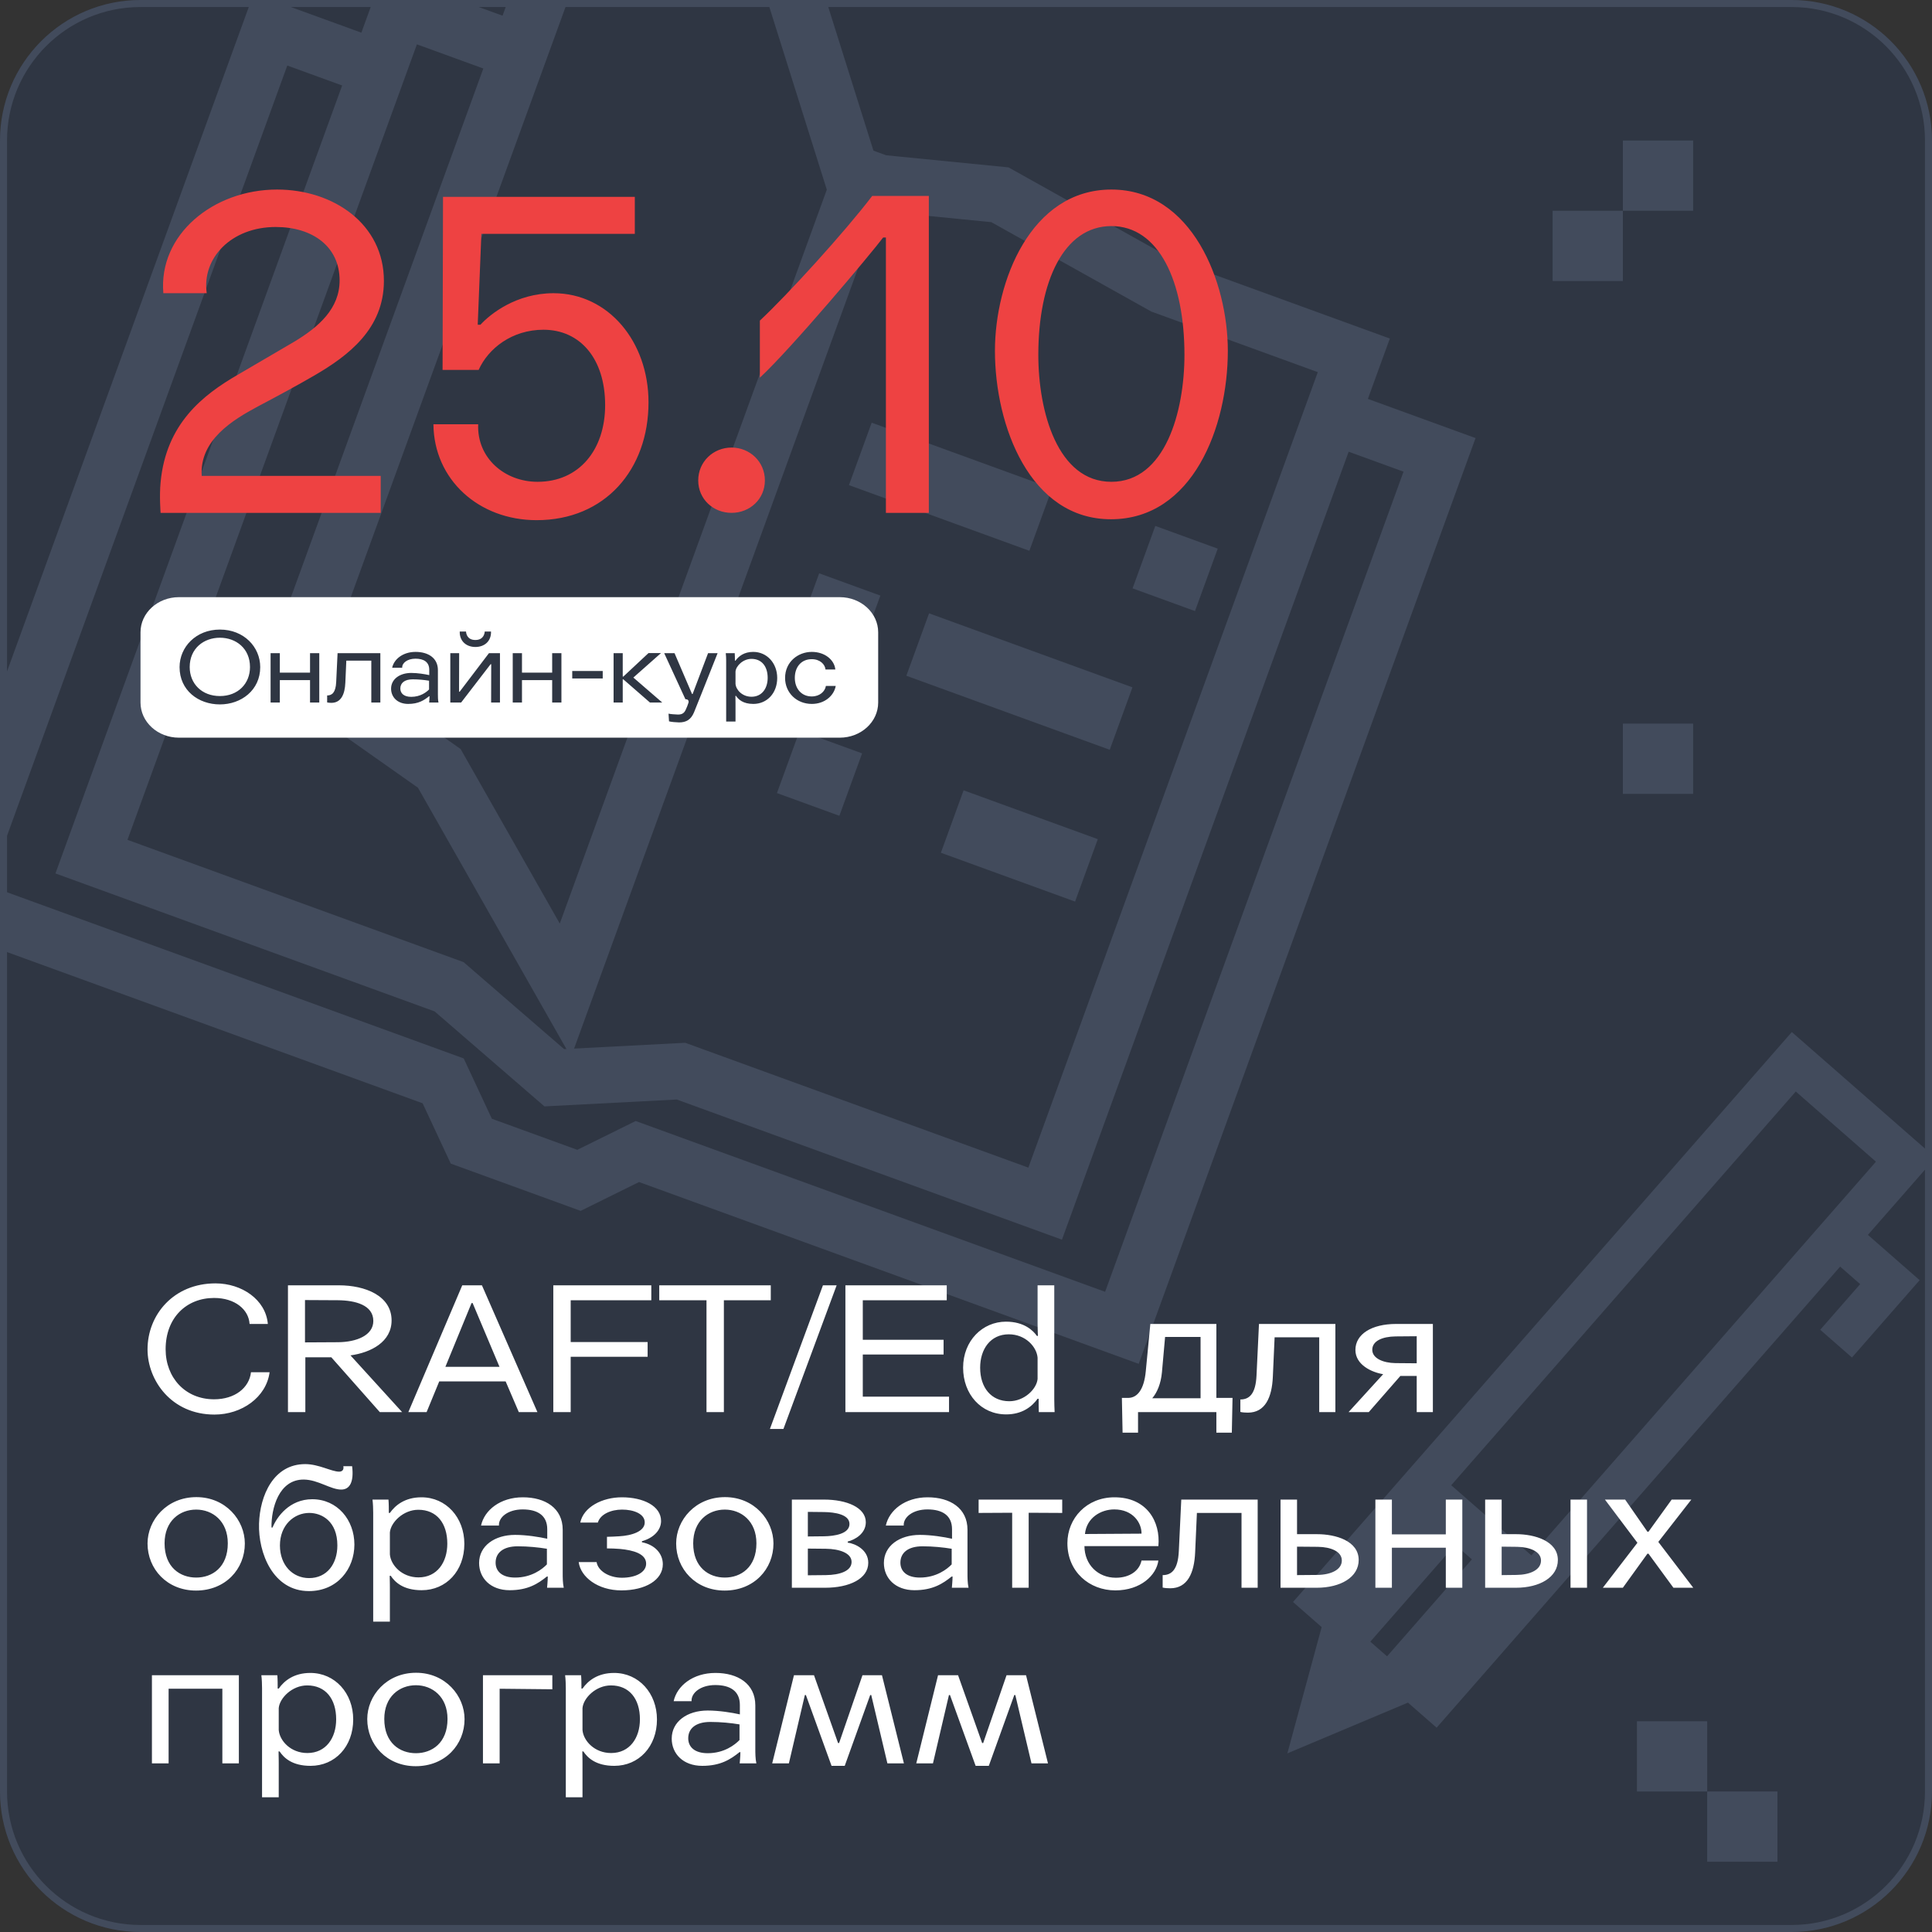
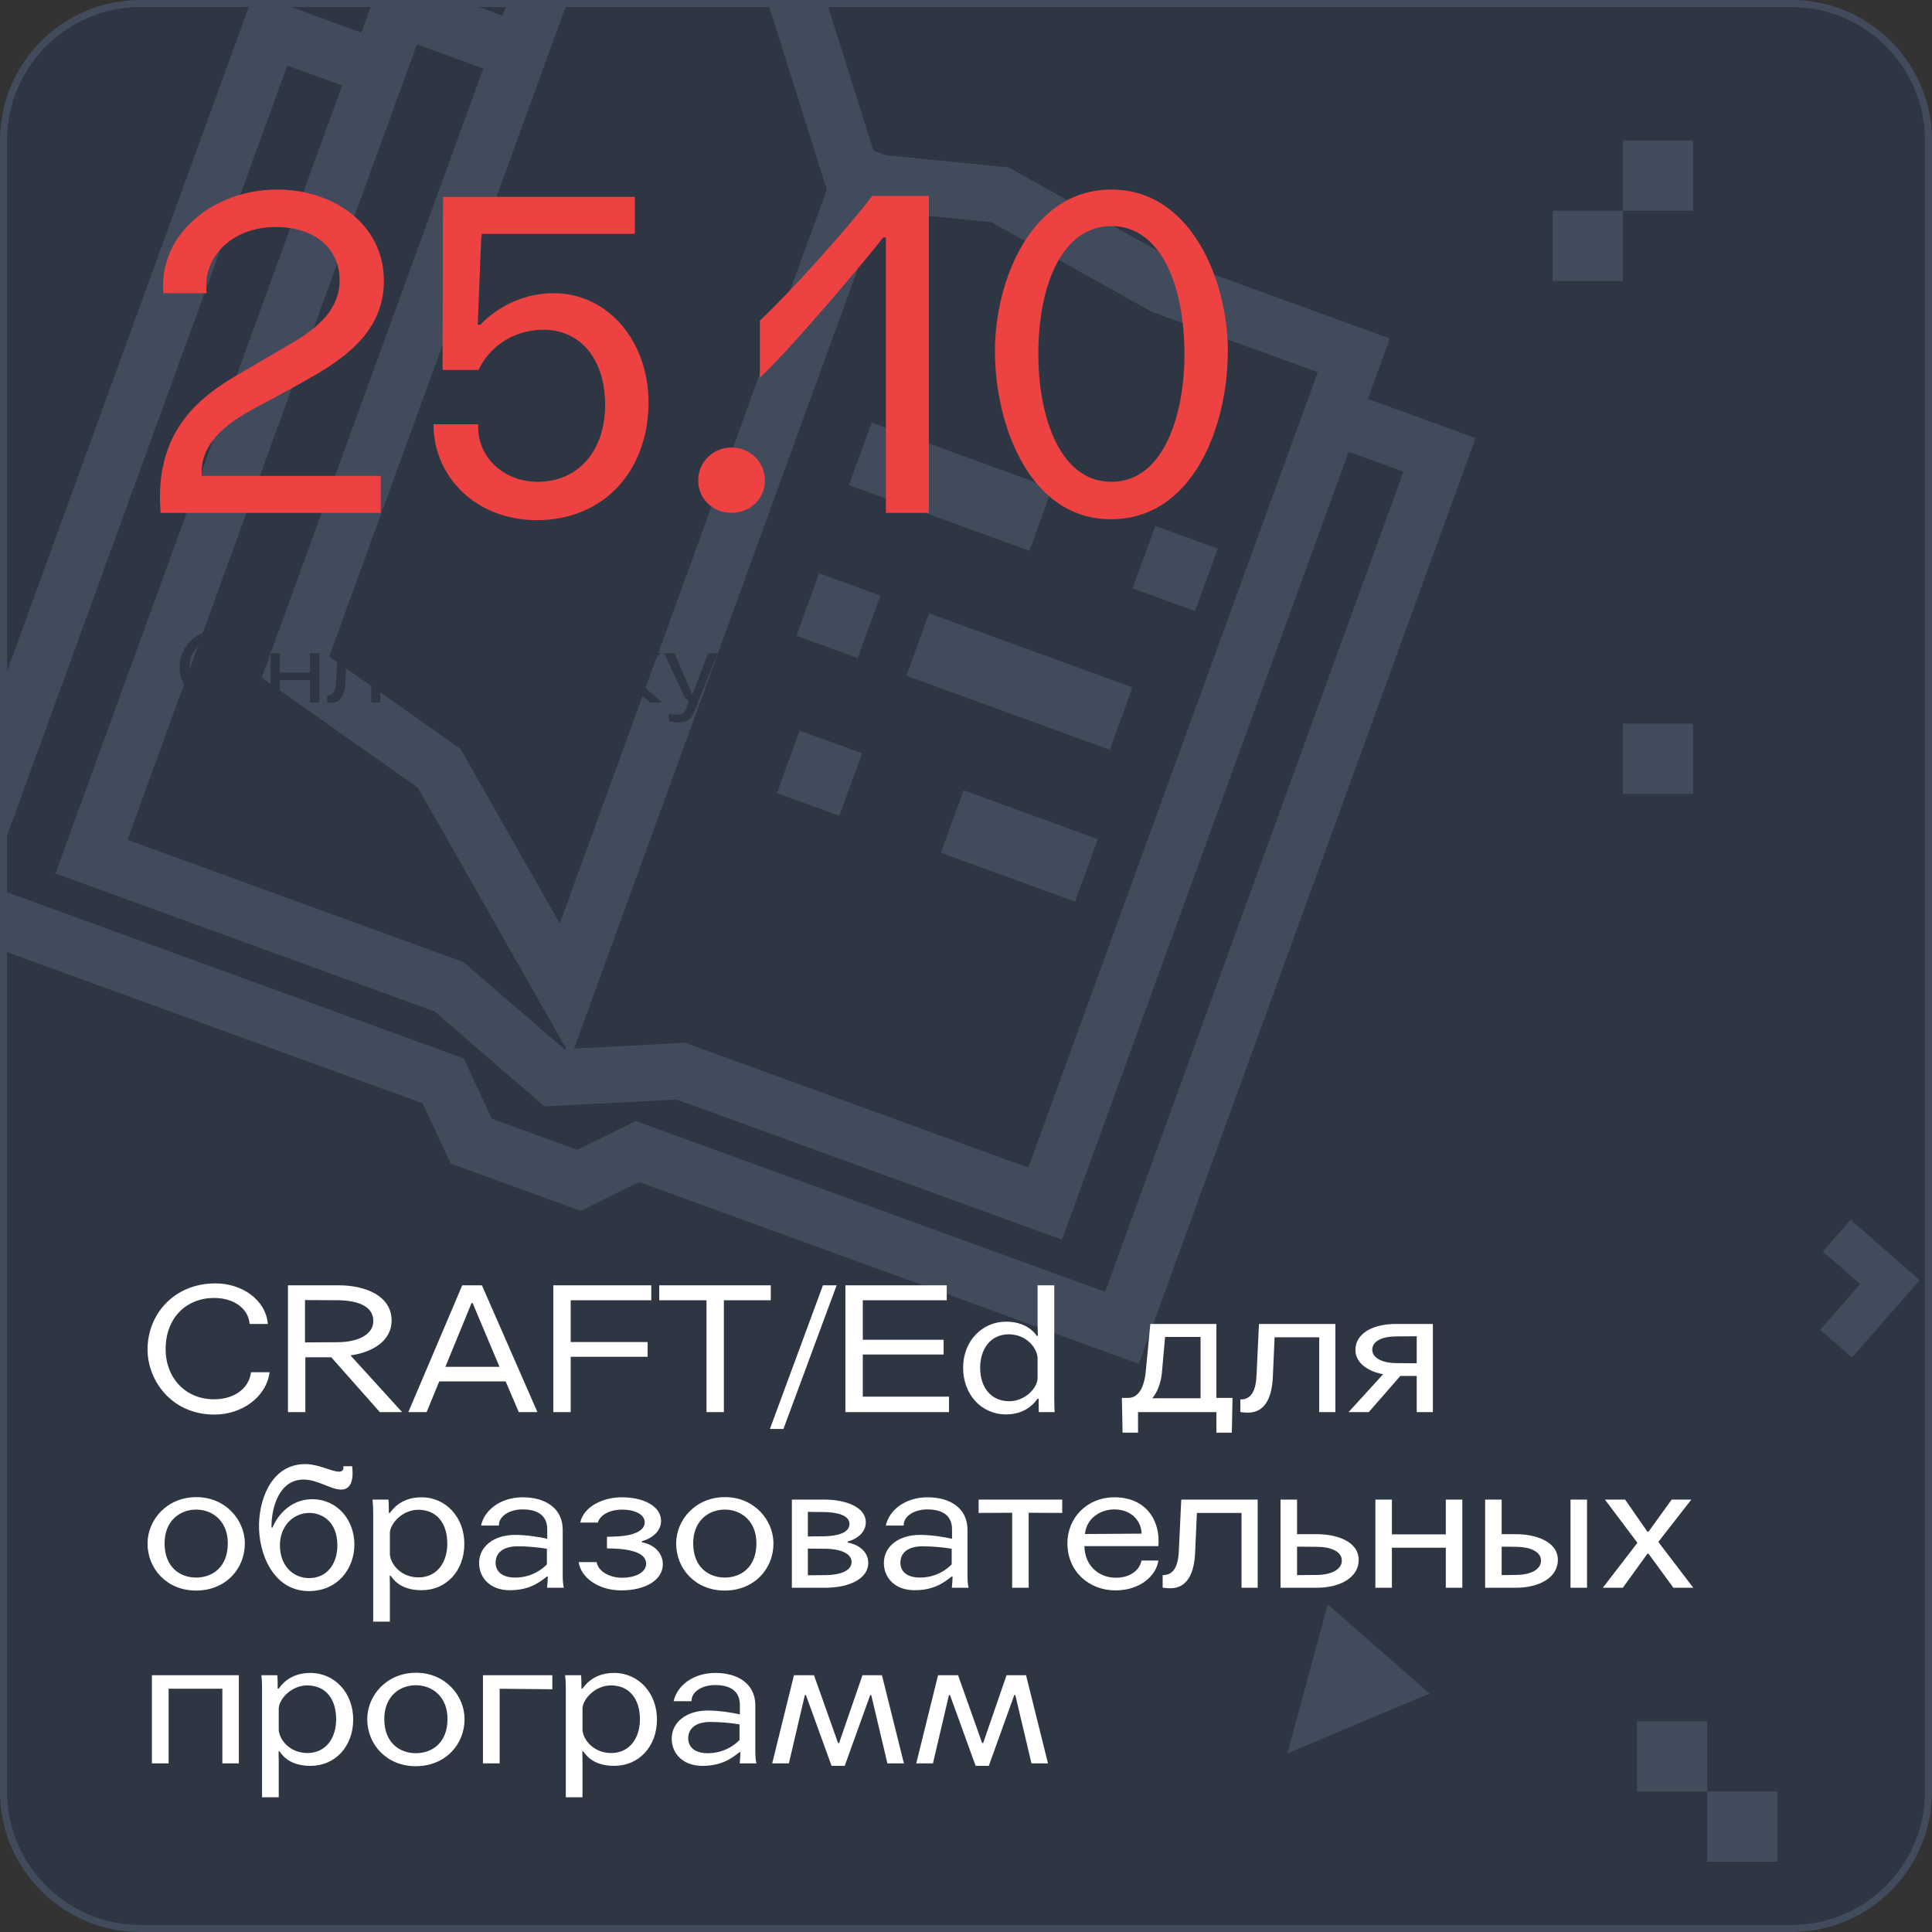
<svg xmlns="http://www.w3.org/2000/svg" width="275" height="275" viewBox="0 0 275 275" fill="none">
  <rect x="0" y="0" width="275" height="275" fill="#333333" stroke="none" />
  <g clip-path="url(#clip0_2116_9110)">
    <mask id="mask0_2116_9110" style="mask-type:luminance" maskUnits="userSpaceOnUse" x="0" y="0" width="275" height="275">
      <path d="M255 0H20C8.954 0 0 8.954 0 20V255C0 266.046 8.954 275 20 275H255C266.046 275 275 266.046 275 255V20C275 8.954 266.046 0 255 0Z" fill="white" />
    </mask>
    <g mask="url(#mask0_2116_9110)">
      <path d="M255 0H20C8.954 0 0 8.954 0 20V255C0 266.046 8.954 275 20 275H255C266.046 275 275 266.046 275 255V20C275 8.954 266.046 0 255 0Z" fill="#2F3643" />
      <path d="M38.502 4.201L204.903 64.748L159.692 189.002L90.723 163.907L82.411 168.011L67.085 162.434L63.081 153.849L-6.71 128.455L38.502 4.201Z" fill="#2F3643" stroke="#424B5C" stroke-width="8" />
-       <path d="M56.953 1.186L125.239 26.033L142.325 27.723L165.552 40.701L192.702 50.58L148.766 171.327L121.617 161.449L96.935 152.468L78.893 153.405L63.923 140.456L39.071 131.413L13.018 121.933L56.953 1.186Z" fill="#2F3643" stroke="#424B5C" stroke-width="8" />
+       <path d="M56.953 1.186L125.239 26.033L142.325 27.723L165.552 40.701L192.702 50.58L148.766 171.327L121.617 161.449L96.935 152.468L78.893 153.405L63.923 140.456L39.071 131.413L13.018 121.933Z" fill="#2F3643" stroke="#424B5C" stroke-width="8" />
      <path d="M111.995 -4.429L121.91 27.093L80.477 140.963L62.529 109.372L42.055 94.944L85.934 -25.649L111.995 -4.429Z" fill="#2F3643" stroke="#424B5C" stroke-width="8" />
      <rect x="124.074" y="60.166" width="27.329" height="9.456" transform="rotate(20 124.074 60.166)" fill="#424B5C" />
      <rect x="164.444" y="74.86" width="9.456" height="9.456" transform="rotate(20 164.444 74.86)" fill="#424B5C" />
      <rect x="137.158" y="112.493" width="20.328" height="9.456" transform="rotate(20 137.158 112.493)" fill="#424B5C" />
      <rect x="113.825" y="104" width="9.456" height="9.456" transform="rotate(20 113.825 104)" fill="#424B5C" />
      <rect x="132.242" y="87.3" width="30.808" height="9.456" transform="rotate(20 132.242 87.3)" fill="#424B5C" />
      <rect x="116.6" y="81.606" width="9.268" height="9.456" transform="rotate(20 116.6 81.606)" fill="#424B5C" />
      <rect x="256.724" y="154.537" width="14.581" height="101.91" transform="rotate(41.191 256.724 154.537)" fill="#2F3643" />
-       <path d="M192.794 231.7L206.848 215.641L213.744 221.676L199.691 237.735L204.206 241.686L218.259 225.628L220.235 223.37L269.28 167.329L271.256 165.071L268.998 163.096L257.587 153.109L255.329 151.133L253.353 153.391L204.309 209.432L202.333 211.69L188.279 227.748L192.794 231.7Z" stroke="#424B5C" stroke-width="6" />
      <path d="M261.438 175.875L269.008 182.5L261.347 191.253" stroke="#424B5C" stroke-width="6" />
      <path d="M197.896 240.152L187.751 244.421L190.637 233.799L197.896 240.152Z" fill="#2F3643" stroke="#424B5C" stroke-width="6" />
      <rect x="231" y="103.001" width="10" height="10" fill="#424B5C" />
      <rect x="243" y="255.001" width="10" height="10" fill="#424B5C" />
      <rect x="233" y="245.001" width="10" height="10" fill="#424B5C" />
      <rect x="221" y="30.001" width="10" height="10" fill="#424B5C" />
      <rect x="231" y="20.001" width="10" height="10" fill="#424B5C" />
-       <path d="M119.531 85H25.469C22.448 85 20 87.239 20 90V100C20 102.761 22.448 105 25.469 105H119.531C122.552 105 125 102.761 125 100V90C125 87.239 122.552 85 119.531 85Z" fill="white" />
    </g>
    <path d="M255 0.5H20C9.23 0.5 0.5 9.23 0.5 20V255C0.5 265.77 9.23 274.5 20 274.5H255C265.77 274.5 274.5 265.77 274.5 255V20C274.5 9.23 265.77 0.5 255 0.5Z" stroke="#424B5C" />
    <path d="M31.3 90.774C29.004 90.774 27.002 92.3 27.002 94.946C27.002 97.312 28.724 99.076 31.3 99.076C33.876 99.076 35.584 97.312 35.584 94.946C35.584 92.3 33.596 90.774 31.3 90.774ZM31.3 89.612C34.716 89.612 37.04 92.09 37.04 94.96C37.04 98.25 34.324 100.266 31.3 100.266C28.234 100.266 25.56 98.264 25.56 94.96C25.56 92.09 27.898 89.612 31.3 89.612ZM44.13 95.744V92.972H45.446V100H44.13V96.808H39.831V100H38.516V92.972H39.831V95.744H44.13ZM46.566 99.986V98.992C47.266 98.992 47.783 98.572 47.853 97.088L48.05 92.972H54.139V100H52.852V94.036H49.295L49.156 97.172C49.086 98.838 48.539 100.042 47.167 100.042C46.999 100.042 46.733 100.028 46.566 99.986ZM62.415 100H61.085C61.085 100 61.141 99.426 61.141 99.104H61.071C60.357 99.678 59.559 100.196 58.103 100.196C56.563 100.196 55.667 99.216 55.667 98.026C55.667 96.668 56.899 95.786 58.537 95.786C59.433 95.786 60.483 95.954 61.099 96.094V95.338C61.099 94.246 60.343 93.756 59.139 93.756C57.963 93.756 57.207 94.386 57.249 95.044H55.821C56.087 93.812 57.361 92.79 59.153 92.79C60.931 92.79 62.331 93.644 62.331 95.38V98.838C62.331 99.16 62.331 99.622 62.415 100ZM61.071 98.138V96.892C60.399 96.78 59.573 96.696 58.747 96.696C57.571 96.696 56.983 97.228 56.983 97.998C56.983 98.698 57.501 99.188 58.537 99.188C59.853 99.188 60.707 98.516 61.071 98.138ZM69.597 92.972H71.165V100H69.906L69.919 94.54H69.835L65.635 100H64.096V92.972H65.356L65.341 98.46H65.425L69.597 92.972ZM67.665 91.096C68.841 91.096 68.981 90.158 68.996 89.892H69.891C69.933 91.264 68.968 92.09 67.665 92.09C66.377 92.09 65.397 91.264 65.439 89.892H66.335C66.35 90.158 66.475 91.096 67.665 91.096ZM78.596 95.744V92.972H79.912V100H78.596V96.808H74.298V100H72.982V92.972H74.298V95.744H78.596ZM81.452 96.57V95.506H85.792V96.57H81.452ZM87.338 100V92.972H88.64V96.304H88.724L92.308 92.958H94.086L90.152 96.444L94.268 100H92.518L88.724 96.696H88.64V100H87.338ZM102.144 92.972C100.31 97.592 99.148 100.518 98.784 101.4C98.35 102.436 97.664 102.828 96.67 102.828C96.334 102.828 95.466 102.758 95.228 102.674L95.158 101.582C95.354 101.638 96.18 101.708 96.502 101.708C97.062 101.708 97.37 101.526 97.594 101.05C97.734 100.756 97.916 100.308 98 100.014C98.084 99.706 97.874 99.496 97.566 99.538L94.542 92.972H96.012L98.504 98.782H98.588L100.786 92.972H102.144ZM104.762 99.048H104.678C104.692 99.552 104.692 100 104.692 100V102.702H103.362V94.008C103.362 93.728 103.348 93.294 103.306 92.972H104.58C104.608 93.308 104.608 93.7 104.608 94.036H104.692C105.126 93.42 105.896 92.79 107.212 92.79C109.172 92.79 110.628 94.4 110.628 96.5C110.628 98.656 109.186 100.196 107.226 100.196C105.756 100.196 105.098 99.552 104.762 99.048ZM109.27 96.486C109.27 94.862 108.43 93.784 106.96 93.784C105.756 93.784 104.762 94.792 104.692 95.59V97.34C104.762 98.194 105.644 99.174 106.974 99.174C108.458 99.174 109.27 97.97 109.27 96.486ZM118.901 95.296H117.502C117.432 94.568 116.732 93.826 115.542 93.826C114.058 93.826 113.134 94.932 113.134 96.486C113.134 98.026 114.086 99.132 115.542 99.132C116.69 99.132 117.432 98.418 117.558 97.634H118.958C118.72 98.992 117.418 100.196 115.556 100.196C113.372 100.196 111.748 98.586 111.748 96.5C111.748 94.218 113.582 92.79 115.556 92.79C117.39 92.79 118.762 93.91 118.901 95.296Z" fill="#2F3643" />
    <path d="M38.125 188.45H35.525C35.4 186.375 33.425 184.75 30.475 184.75C26.55 184.75 23.575 187.55 23.575 192.05C23.575 196.075 26.35 199.175 30.475 199.175C33.425 199.175 35.475 197.55 35.725 195.325H38.375C37.9 198.9 34.4 201.35 30.525 201.35C24.4 201.35 21 196.475 21 192.075C21 187.125 24.725 182.675 30.675 182.675C34.4 182.675 37.825 184.975 38.125 188.45ZM40.988 201V182.95H48.238C51.963 182.95 55.738 184.425 55.738 187.95C55.738 191 52.813 192.525 49.888 192.925L57.238 201H54.063L47.163 193.2H43.463V201H40.988ZM43.413 185.05V191.075L48.138 191.05C50.763 191.025 53.138 190.075 53.138 188.025C53.138 185.75 50.563 185.1 48.113 185.075L43.413 185.05ZM73.847 201L71.972 196.625H62.522L60.722 201H58.122L65.797 182.95H68.597L76.497 201H73.847ZM67.122 185.475L63.397 194.55H71.097L67.272 185.475H67.122ZM78.757 201V182.95H92.707V185.075H81.232V191.025H92.182V193.125H81.232V201H78.757ZM103.037 201H100.562V185.075H93.837V182.95H109.712V185.075H103.037V201ZM109.588 203.4L117.138 182.95H119.088L111.513 203.4H109.588ZM120.334 201V182.95H134.759V185.075H122.809V190.7H134.309V192.8H122.809V198.8H135.084V201H120.334ZM147.689 188.45V182.95H150.064V199.15C150.064 199.725 150.089 200.5 150.114 201H147.864C147.839 200.475 147.839 199.65 147.839 199.1H147.689C146.864 200.25 145.464 201.325 143.214 201.325C139.639 201.325 137.089 198.45 137.089 194.675C137.089 190.825 139.864 188.125 143.189 188.125C145.789 188.125 147.064 189.4 147.589 190.15H147.739C147.739 190.15 147.689 189.325 147.689 188.45ZM139.514 194.675C139.514 197.525 141.089 199.45 143.664 199.45C145.814 199.45 147.564 197.7 147.689 196.275V193.25C147.564 191.725 145.989 189.925 143.589 189.925C140.989 189.925 139.514 192.025 139.514 194.675ZM161.988 201V203.925H159.788L159.688 198.975H160.663C161.888 198.925 162.838 197.8 163.088 195.2L163.738 188.45H173.138V198.975H175.438L175.338 203.925H173.138V201H161.988ZM170.888 199.025V190.3H165.838L165.388 195.35C165.238 196.95 164.713 198.2 164.013 199.025H170.888ZM176.552 200.975V199.2C177.802 199.2 178.727 198.45 178.852 195.8L179.202 188.45H190.077V201H187.777V190.35H181.427L181.177 195.95C181.052 198.925 180.077 201.075 177.627 201.075C177.327 201.075 176.852 201.05 176.552 200.975ZM201.654 194.05V190.2L198.629 190.225C196.754 190.25 195.329 190.875 195.329 192.125C195.329 193.35 196.879 194 198.629 194.025L201.654 194.05ZM194.829 201H191.954L196.879 195.6C195.304 195.35 192.929 194.3 192.929 192.15C192.929 189.925 195.204 188.45 198.729 188.45H203.954V201H201.654V195.85H199.329L194.829 201ZM27.925 214.875C25.575 214.875 23.425 216.5 23.425 219.675C23.425 223.1 25.65 224.55 27.925 224.55C30.2 224.55 32.425 223.1 32.425 219.675C32.425 216.5 30.25 214.875 27.925 214.875ZM27.95 213.1C32.125 213.1 34.85 216.375 34.85 219.7C34.85 223.325 32.1 226.4 27.9 226.4C23.775 226.4 21 223.325 21 219.7C21 216.35 23.75 213.1 27.95 213.1ZM38.645 217.425H38.795C39.395 215.925 41.195 213.4 44.445 213.4C48.02 213.4 50.445 216.35 50.445 219.85C50.445 223.3 48.045 226.475 43.97 226.475C38.845 226.475 36.745 221.025 36.87 216.875C36.995 212.875 38.92 208.4 43.445 208.4C45.37 208.4 47.195 209.475 48.27 209.475C48.72 209.475 48.97 209.2 48.87 208.7H50.12C50.395 210.925 49.795 212.025 48.57 212.025C47.07 212.025 45.27 210.625 43.27 210.6C39.67 210.55 38.595 214.75 38.645 217.425ZM48.02 219.975C48.02 216.55 45.82 215.35 44.02 215.35C41.845 215.35 39.845 217.1 39.845 219.975C39.845 222.8 41.67 224.625 43.995 224.625C46.545 224.625 48.02 222.6 48.02 219.975ZM55.62 224.3H55.47C55.495 225.2 55.495 226 55.495 226V230.825H53.12V215.3C53.12 214.8 53.095 214.025 53.02 213.45H55.295C55.345 214.05 55.345 214.75 55.345 215.35H55.495C56.27 214.25 57.645 213.125 59.995 213.125C63.495 213.125 66.095 216 66.095 219.75C66.095 223.6 63.52 226.35 60.02 226.35C57.395 226.35 56.22 225.2 55.62 224.3ZM63.67 219.725C63.67 216.825 62.17 214.9 59.545 214.9C57.395 214.9 55.62 216.7 55.495 218.125V221.25C55.62 222.775 57.195 224.525 59.57 224.525C62.22 224.525 63.67 222.375 63.67 219.725ZM80.245 226H77.87C77.87 226 77.97 224.975 77.97 224.4H77.845C76.57 225.425 75.145 226.35 72.545 226.35C69.795 226.35 68.195 224.6 68.195 222.475C68.195 220.05 70.395 218.475 73.32 218.475C74.92 218.475 76.795 218.775 77.895 219.025V217.675C77.895 215.725 76.545 214.85 74.395 214.85C72.295 214.85 70.945 215.975 71.02 217.15H68.47C68.945 214.95 71.22 213.125 74.42 213.125C77.595 213.125 80.095 214.65 80.095 217.75V223.925C80.095 224.5 80.095 225.325 80.245 226ZM77.845 222.675V220.45C76.645 220.25 75.17 220.1 73.695 220.1C71.595 220.1 70.545 221.05 70.545 222.425C70.545 223.675 71.47 224.55 73.32 224.55C75.67 224.55 77.195 223.35 77.845 222.675ZM82.371 222.35H84.921C85.121 223.625 86.721 224.575 88.521 224.575C90.446 224.575 91.971 223.825 91.971 222.575C91.971 221.15 90.121 220.65 88.246 220.475C87.721 220.425 86.896 220.4 86.396 220.4V218.75C86.846 218.75 87.646 218.7 88.121 218.675C89.946 218.575 91.771 217.975 91.771 216.7C91.771 215.475 90.196 214.875 88.546 214.875C86.971 214.875 85.446 215.525 85.096 216.725H82.596C83.046 214.525 85.696 213.125 88.521 213.125C91.546 213.125 94.096 214.35 94.096 216.5C94.096 217.775 93.071 218.9 91.371 219.375V219.525C93.221 219.875 94.346 221.15 94.346 222.65C94.346 224.9 91.871 226.375 88.446 226.375C85.096 226.375 82.646 224.475 82.371 222.35ZM103.169 214.875C100.819 214.875 98.669 216.5 98.669 219.675C98.669 223.1 100.894 224.55 103.169 224.55C105.444 224.55 107.669 223.1 107.669 219.675C107.669 216.5 105.494 214.875 103.169 214.875ZM103.194 213.1C107.369 213.1 110.094 216.375 110.094 219.7C110.094 223.325 107.344 226.4 103.144 226.4C99.019 226.4 96.244 223.325 96.244 219.7C96.244 216.35 98.994 213.1 103.194 213.1ZM112.714 226V213.45H117.289C120.514 213.45 123.239 214.575 123.239 216.675C123.239 218.275 121.739 219.15 120.664 219.425V219.575C121.764 219.725 123.589 220.6 123.589 222.45C123.589 224.725 120.889 226 117.439 226H112.714ZM114.989 220.425V224.225L117.564 224.2C119.539 224.175 121.214 223.625 121.214 222.325C121.214 221.05 119.464 220.475 117.564 220.45L114.989 220.425ZM114.989 215.2V218.7L117.339 218.675C118.714 218.65 120.914 218.35 120.914 216.925C120.914 215.55 118.814 215.25 117.314 215.225L114.989 215.2ZM137.862 226H135.487C135.487 226 135.587 224.975 135.587 224.4H135.462C134.187 225.425 132.762 226.35 130.162 226.35C127.412 226.35 125.812 224.6 125.812 222.475C125.812 220.05 128.012 218.475 130.937 218.475C132.537 218.475 134.412 218.775 135.512 219.025V217.675C135.512 215.725 134.162 214.85 132.012 214.85C129.912 214.85 128.562 215.975 128.637 217.15H126.087C126.562 214.95 128.837 213.125 132.037 213.125C135.212 213.125 137.712 214.65 137.712 217.75V223.925C137.712 224.5 137.712 225.325 137.862 226ZM135.462 222.675V220.45C134.262 220.25 132.787 220.1 131.312 220.1C129.212 220.1 128.162 221.05 128.162 222.425C128.162 223.675 129.087 224.55 130.937 224.55C133.287 224.55 134.812 223.35 135.462 222.675ZM151.196 213.45V215.35L146.421 215.325V226H144.071V215.325L139.296 215.35V213.45H151.196ZM164.883 220.075H154.358C154.383 222.725 156.283 224.575 158.833 224.575C160.808 224.575 162.183 223.575 162.483 222.125H164.883C164.608 224.2 162.383 226.375 158.758 226.375C155.058 226.375 151.933 223.725 151.933 219.65C151.933 216.125 154.658 213.125 158.633 213.125C163.233 213.125 165.208 216.575 164.883 220.075ZM154.433 218.35L162.483 218.3C162.508 216.75 161.258 214.85 158.608 214.85C156.683 214.85 154.658 216.05 154.433 218.35ZM165.492 225.975V224.2C166.742 224.2 167.667 223.45 167.792 220.8L168.142 213.45H179.017V226H176.717V215.35H170.367L170.117 220.95C169.992 223.925 169.017 226.075 166.567 226.075C166.267 226.075 165.792 226.05 165.492 225.975ZM184.62 220.15V224.2L187.52 224.175C189.47 224.15 190.995 223.425 190.995 222.125C190.995 220.825 189.42 220.2 187.595 220.175L184.62 220.15ZM184.62 218.375H187.495C190.12 218.375 193.395 219.325 193.395 222.05C193.395 224.5 190.82 226 187.42 226H182.27V213.45H184.62V218.375ZM205.796 218.4V213.45H208.146V226H205.796V220.3H198.121V226H195.771V213.45H198.121V218.4H205.796ZM223.546 226V213.45H225.896V226H223.546ZM211.396 226V213.45H213.746V218.375H215.846C218.396 218.375 221.746 219.325 221.746 222.05C221.746 224.5 219.171 226 215.771 226H211.396ZM213.746 220.15V224.2L215.871 224.175C217.771 224.15 219.346 223.475 219.346 222.125C219.346 220.825 217.721 220.2 215.946 220.175L213.746 220.15ZM236.045 219.475L241.02 226H238.195L234.645 221.15H234.495L230.995 226H228.145L233.07 219.6L228.445 213.45H231.32L234.495 218.025H234.645L237.945 213.45H240.745L236.045 219.475ZM34 238.45V251H31.65V240.375H24V251H21.625V238.45H34ZM39.8 249.3H39.65C39.675 250.2 39.675 251 39.675 251V255.825H37.3V240.3C37.3 239.8 37.275 239.025 37.2 238.45H39.475C39.525 239.05 39.525 239.75 39.525 240.35H39.675C40.45 239.25 41.825 238.125 44.175 238.125C47.675 238.125 50.275 241 50.275 244.75C50.275 248.6 47.7 251.35 44.2 251.35C41.575 251.35 40.4 250.2 39.8 249.3ZM47.85 244.725C47.85 241.825 46.35 239.9 43.725 239.9C41.575 239.9 39.8 241.7 39.675 243.125V246.25C39.8 247.775 41.375 249.525 43.75 249.525C46.4 249.525 47.85 247.375 47.85 244.725ZM59.199 239.875C56.849 239.875 54.699 241.5 54.699 244.675C54.699 248.1 56.924 249.55 59.199 249.55C61.474 249.55 63.699 248.1 63.699 244.675C63.699 241.5 61.524 239.875 59.199 239.875ZM59.224 238.1C63.399 238.1 66.124 241.375 66.124 244.7C66.124 248.325 63.374 251.4 59.174 251.4C55.049 251.4 52.274 248.325 52.274 244.7C52.274 241.35 55.024 238.1 59.224 238.1ZM78.619 238.45V240.45L71.119 240.375V251H68.744V238.45H78.619ZM83.037 249.3H82.887C82.912 250.2 82.912 251 82.912 251V255.825H80.537V240.3C80.537 239.8 80.512 239.025 80.437 238.45H82.712C82.762 239.05 82.762 239.75 82.762 240.35H82.912C83.687 239.25 85.062 238.125 87.412 238.125C90.912 238.125 93.512 241 93.512 244.75C93.512 248.6 90.937 251.35 87.437 251.35C84.812 251.35 83.637 250.2 83.037 249.3ZM91.087 244.725C91.087 241.825 89.587 239.9 86.962 239.9C84.812 239.9 83.037 241.7 82.912 243.125V246.25C83.037 247.775 84.612 249.525 86.987 249.525C89.637 249.525 91.087 247.375 91.087 244.725ZM107.662 251H105.287C105.287 251 105.387 249.975 105.387 249.4H105.262C103.987 250.425 102.562 251.35 99.962 251.35C97.212 251.35 95.612 249.6 95.612 247.475C95.612 245.05 97.812 243.475 100.737 243.475C102.337 243.475 104.212 243.775 105.312 244.025V242.675C105.312 240.725 103.962 239.85 101.812 239.85C99.712 239.85 98.362 240.975 98.437 242.15H95.887C96.362 239.95 98.637 238.125 101.837 238.125C105.012 238.125 107.512 239.65 107.512 242.75V248.925C107.512 249.5 107.512 250.325 107.662 251ZM105.262 247.675V245.45C104.062 245.25 102.587 245.1 101.112 245.1C99.012 245.1 97.962 246.05 97.962 247.425C97.962 248.675 98.887 249.55 100.737 249.55C103.087 249.55 104.612 248.35 105.262 247.675ZM113.013 238.45H115.863L119.288 248.1H119.438L122.763 238.45H125.538L128.663 251H126.313L124.013 241.275H123.863L120.238 251.35H118.363L114.713 241.275H114.563L112.288 251H109.913L113.013 238.45ZM133.521 238.45H136.371L139.796 248.1H139.946L143.271 238.45H146.046L149.171 251H146.821L144.521 241.275H144.371L140.746 251.35H138.871L135.221 241.275H135.071L132.796 251H130.421L133.521 238.45Z" fill="white" />
    <path d="M54.19 73H22.86C22.86 73 22.665 70.595 22.86 68.645C23.64 60.325 28.84 56.23 33.91 53.305L41.905 48.625C45.35 46.545 48.34 43.945 48.34 39.915C48.34 35.105 44.505 32.31 39.24 32.31C32.935 32.31 28.71 36.73 29.425 41.735H23.25C22.535 33.415 30.335 26.98 39.435 26.98C47.495 26.98 54.645 31.92 54.645 39.98C54.645 46.805 49.575 50.64 44.765 53.435C42.425 54.8 39.175 56.555 36.705 57.855C33.065 59.805 28.385 62.665 28.71 67.735H54.19V73ZM61.694 60.39H68.064C67.87 65.2 71.835 68.58 76.514 68.58C82.43 68.58 86.135 64.03 86.135 57.66C86.135 51.03 82.559 46.935 77.359 46.935C72.874 46.935 69.495 49.6 68.129 52.655H62.995L63.059 28.02H90.359V33.285H68.519L67.999 46.22H68.389C69.754 44.725 73.46 41.735 78.79 41.735C86.59 41.735 92.309 48.625 92.309 57.27C92.309 66.825 86.135 74.04 76.385 74.04C68.129 74.04 61.76 68.255 61.694 60.39ZM99.384 68.385C99.384 65.72 101.529 63.705 104.129 63.705C106.729 63.705 108.874 65.72 108.874 68.385C108.874 71.05 106.729 73 104.129 73C101.529 73 99.384 71.05 99.384 68.385ZM126.099 73V33.805H125.709C123.889 36.21 112.709 49.535 108.159 53.76V45.635C112.124 41.93 120.184 33.09 124.149 27.89H132.209V73H126.099ZM158.194 32.18C151.434 32.18 147.794 40.045 147.794 50.51C147.794 58.57 150.524 68.58 158.194 68.58C165.864 68.58 168.594 58.57 168.594 50.51C168.594 40.045 164.954 32.18 158.194 32.18ZM158.194 26.98C169.699 26.98 174.769 40.175 174.769 49.925C174.769 60.78 169.764 73.91 158.129 73.91C146.624 73.91 141.619 60.65 141.619 49.925C141.619 40.11 146.689 26.98 158.194 26.98Z" fill="#EE4242" />
  </g>
  <defs>
    <clipPath id="clip0_2116_9110">
      <rect width="275" height="275" fill="white" />
    </clipPath>
  </defs>
</svg>